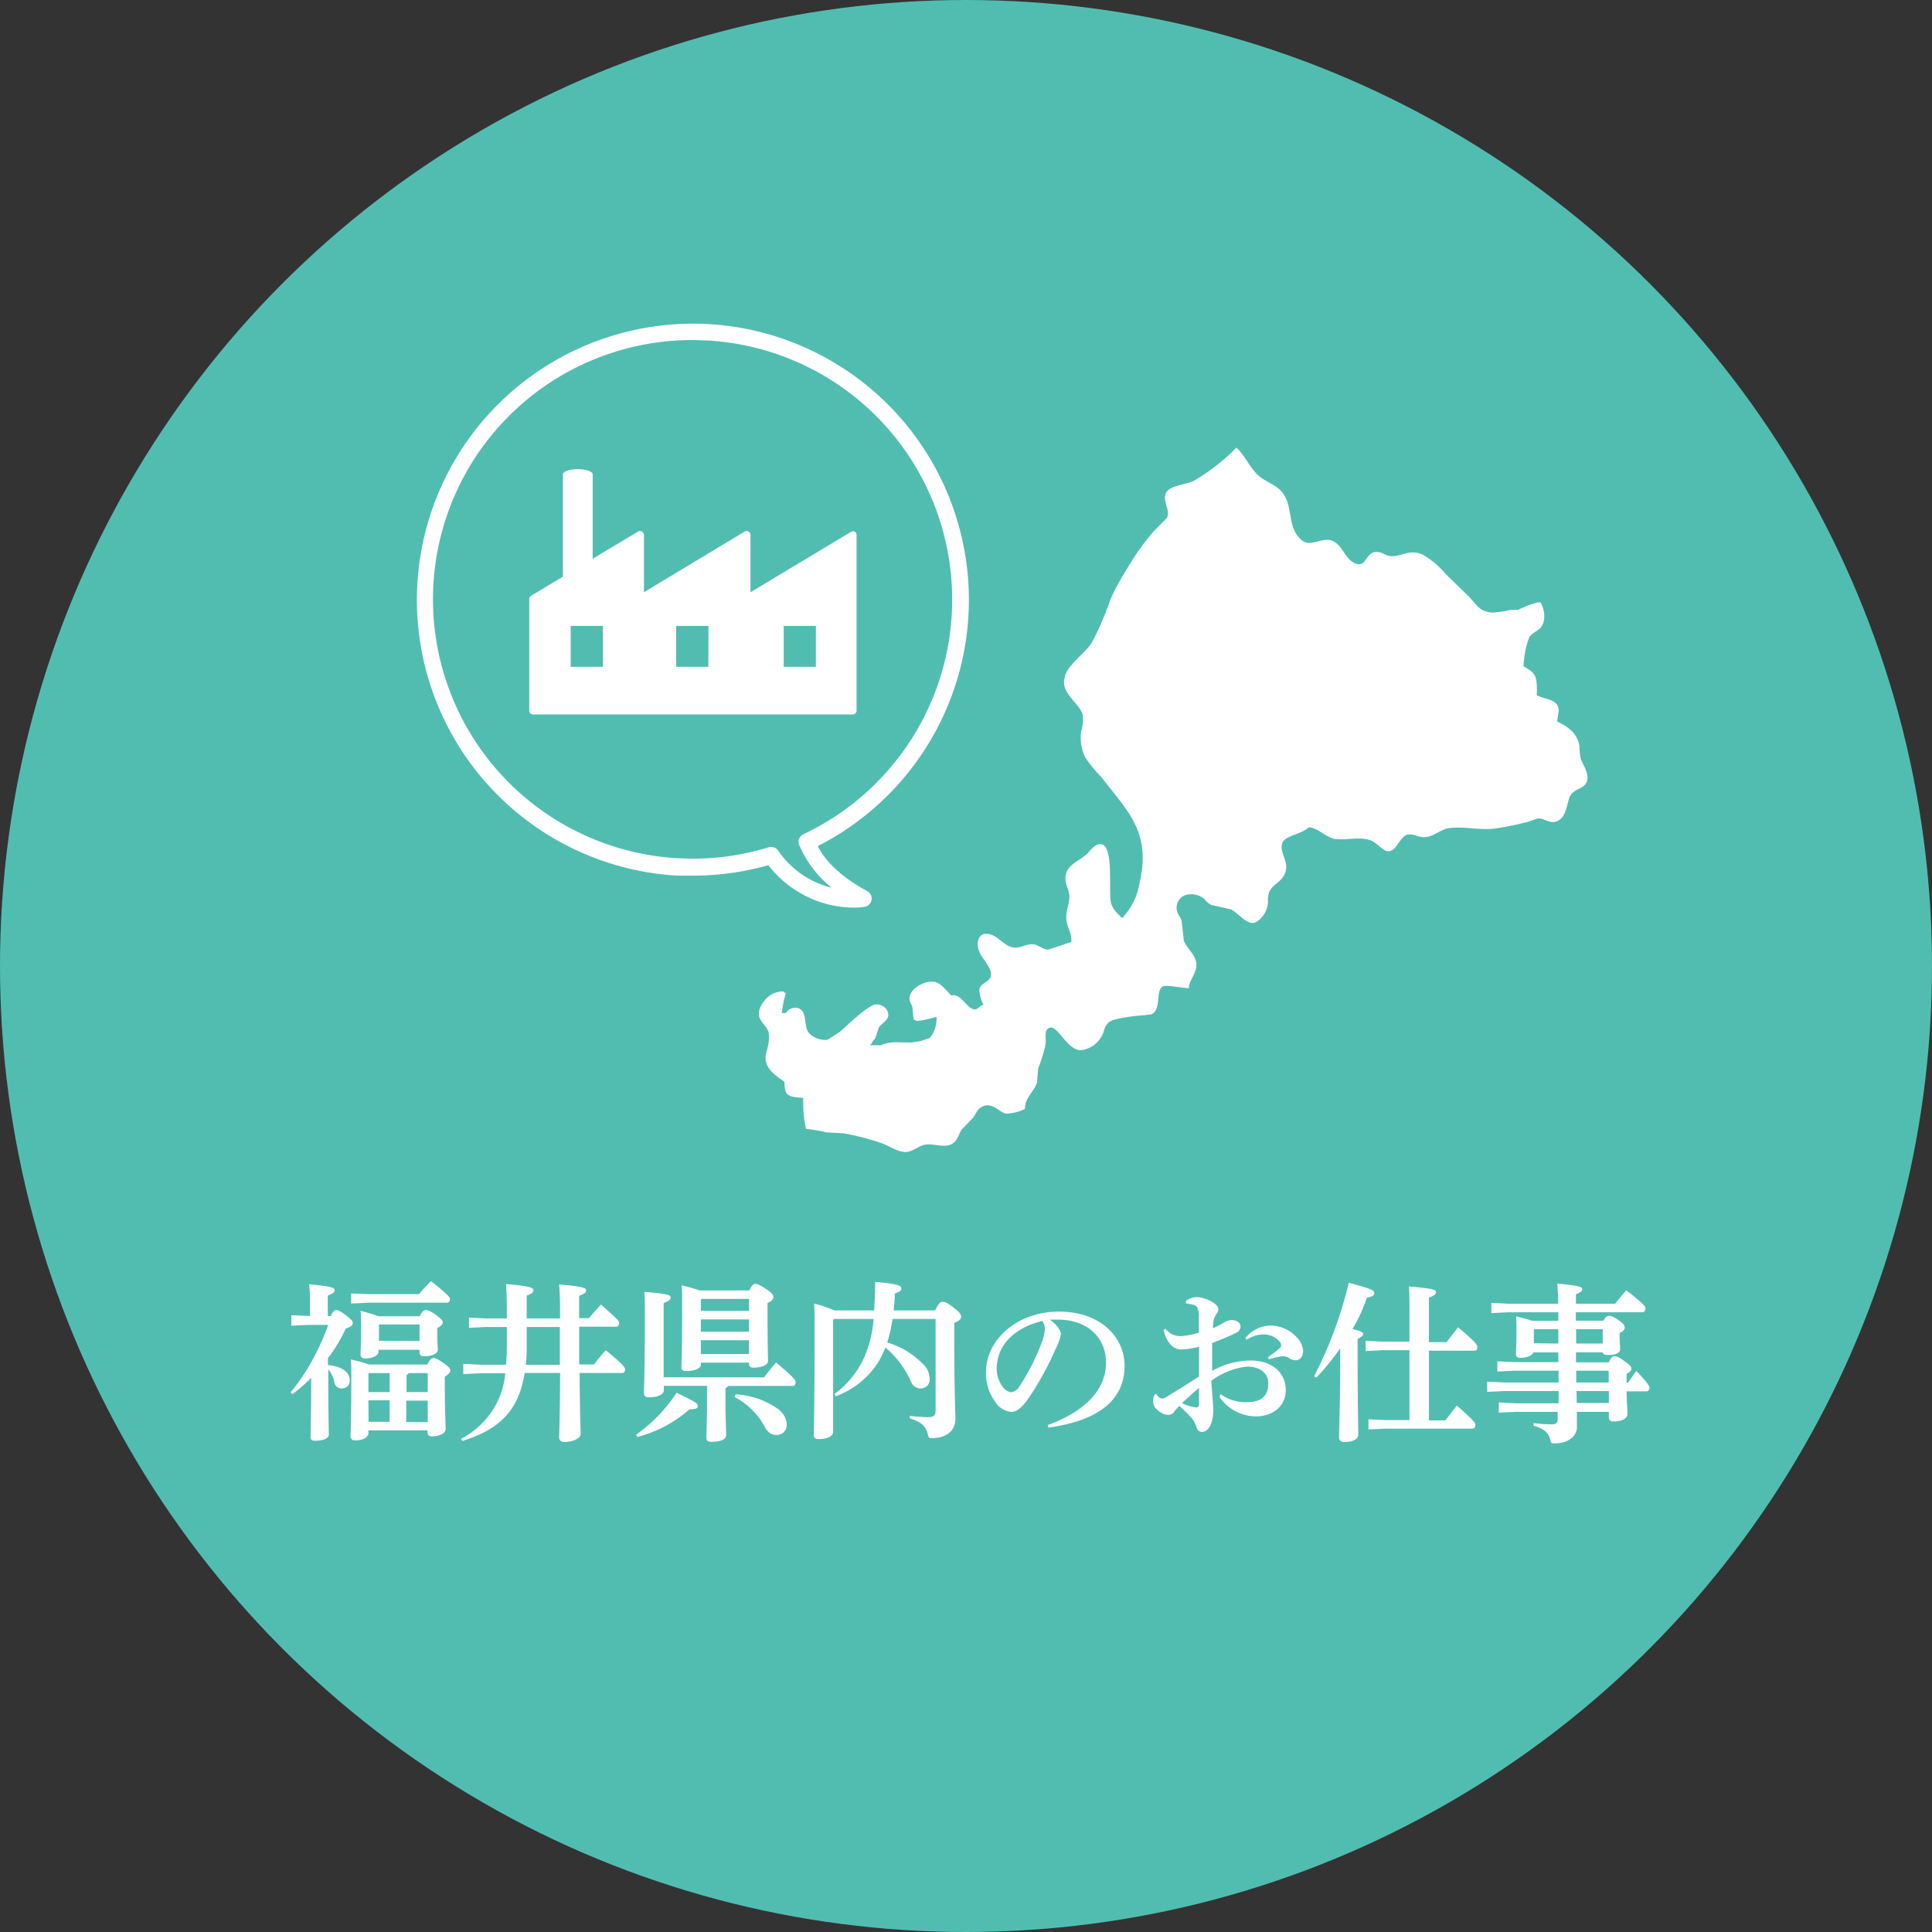
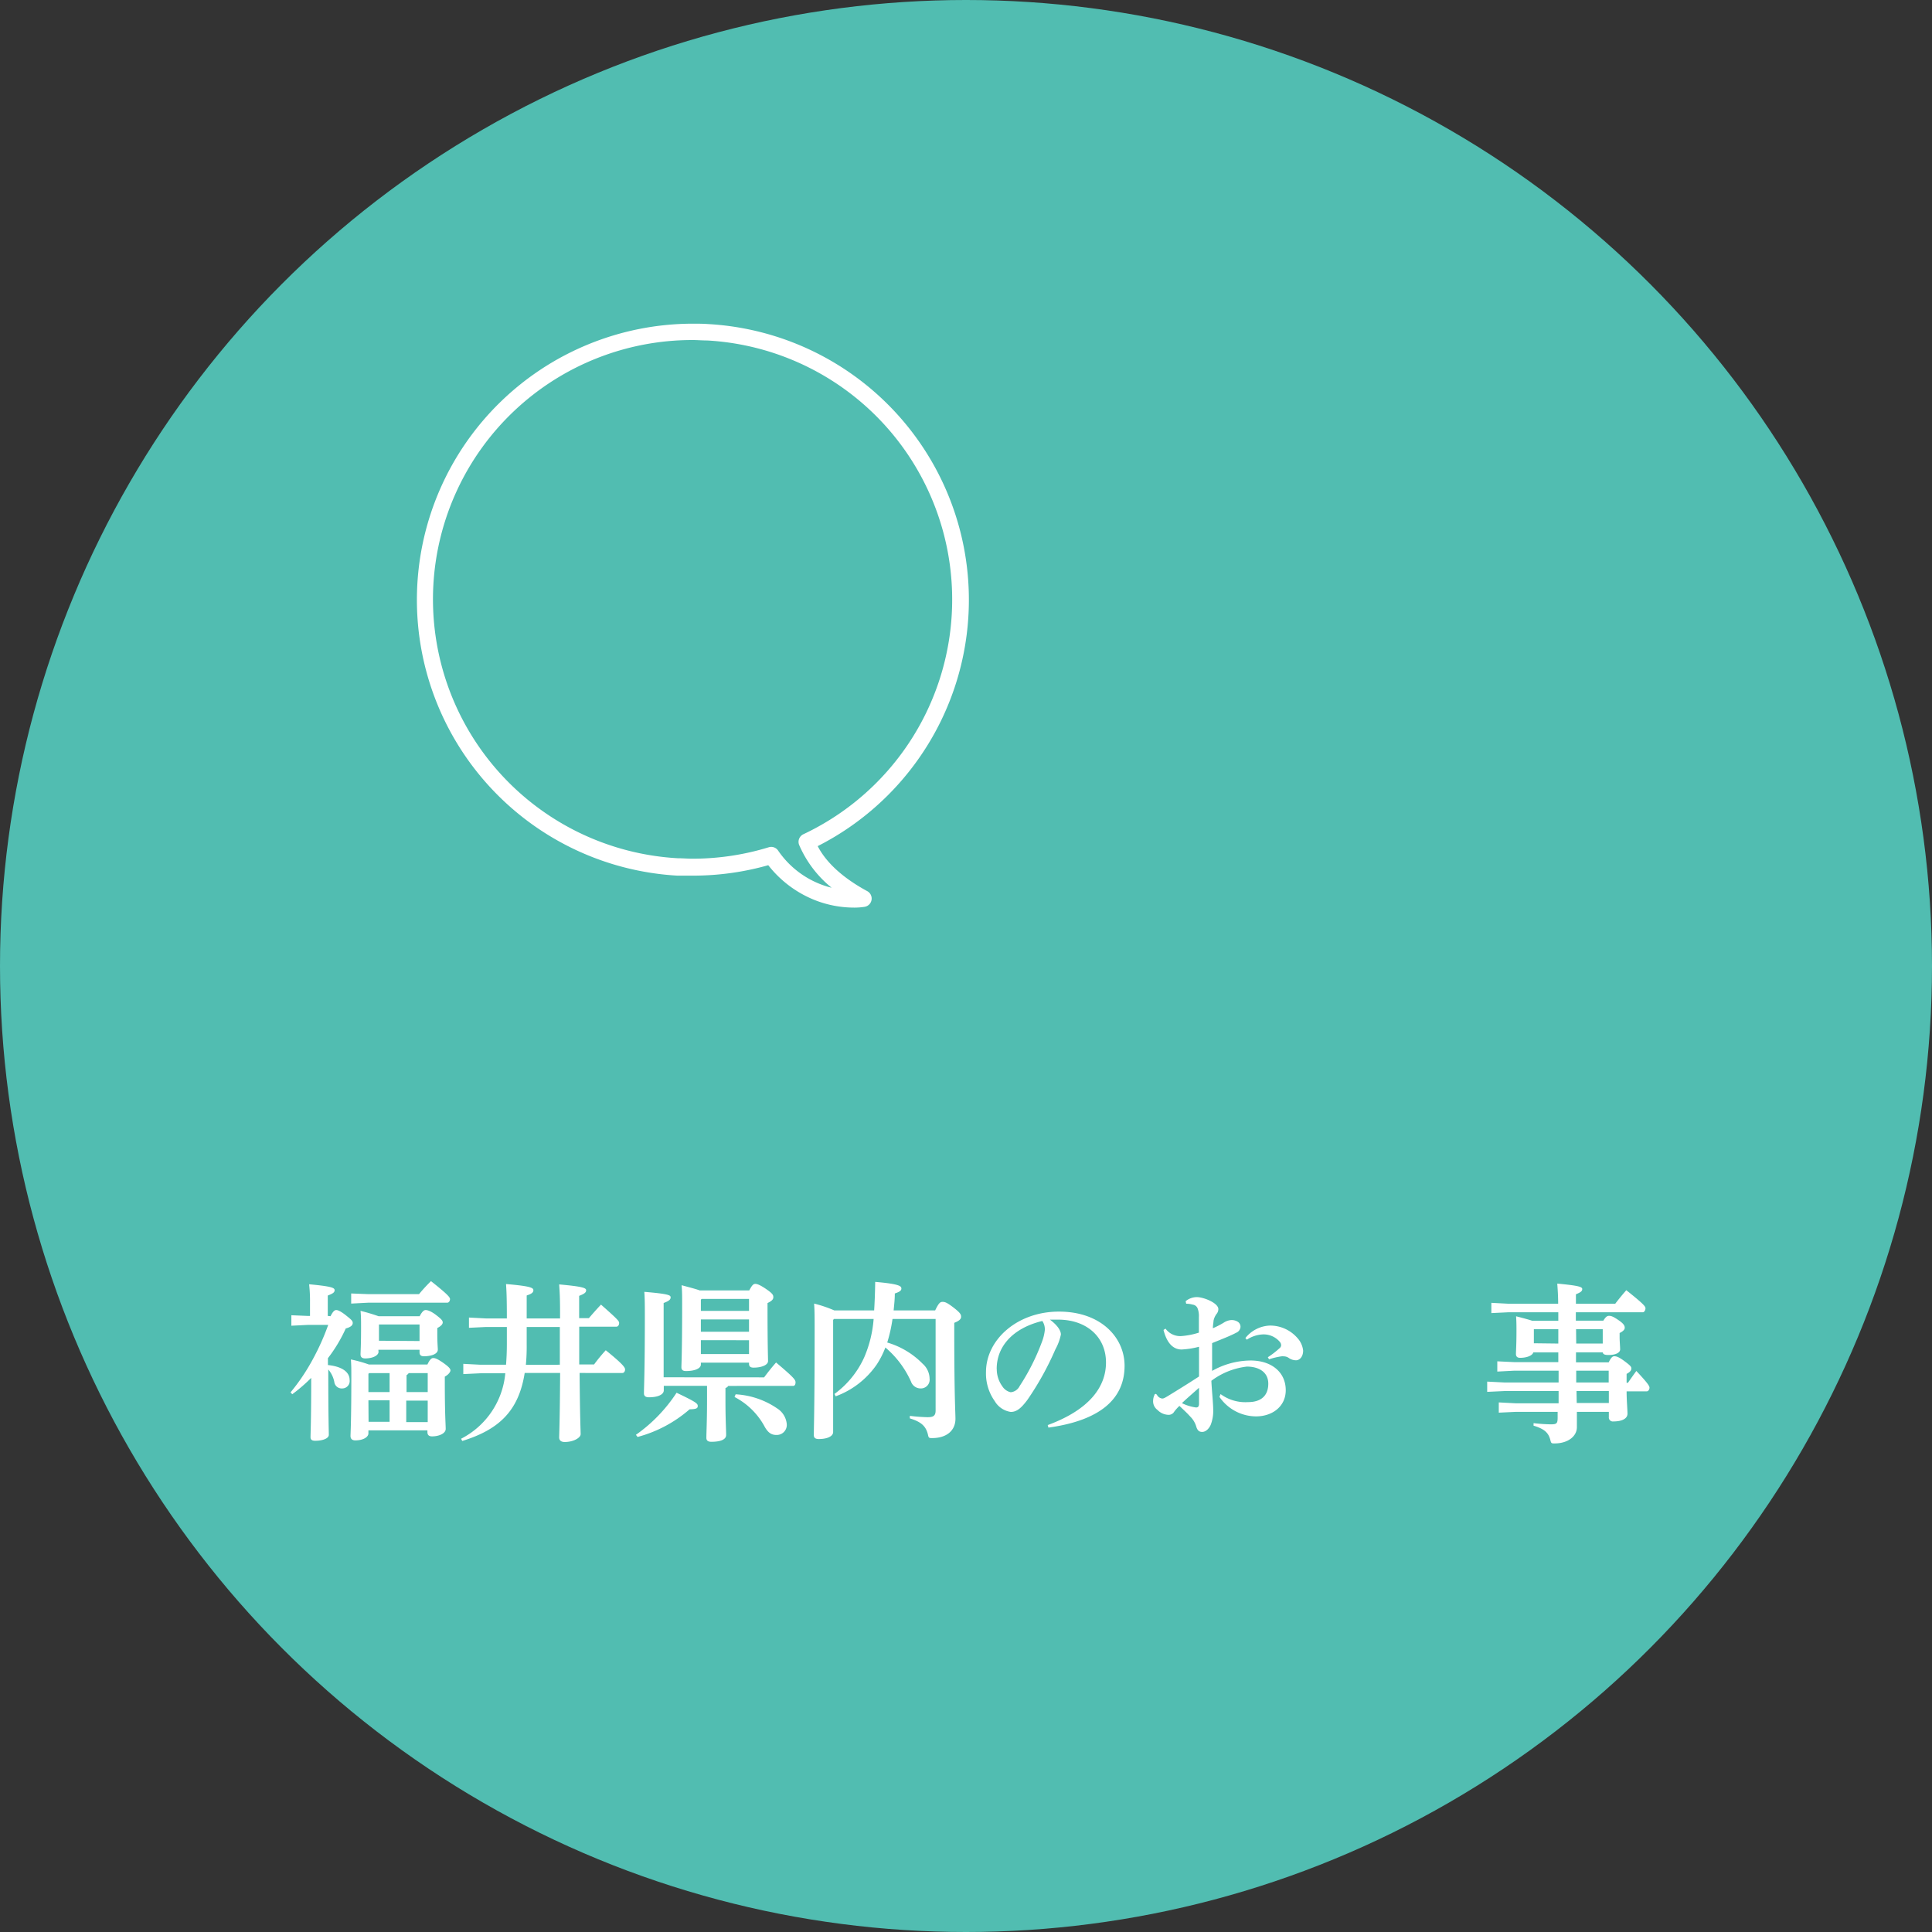
<svg xmlns="http://www.w3.org/2000/svg" viewBox="0 0 260 260">
  <rect x="0" y="0" width="260" height="260" fill="#333333" stroke="none" />
  <defs>
    <style>.cls-1{fill:#51bdb1;}.cls-2,.cls-3,.cls-4{fill:#fff;}.cls-3{fill-rule:evenodd;}.cls-4{stroke:#fff;stroke-linecap:round;stroke-linejoin:round;}</style>
  </defs>
  <g id="レイヤー_2" data-name="レイヤー 2">
    <g id="REQUIREMENTS">
      <circle class="cls-1" cx="130" cy="130" r="130" />
      <path class="cls-2" d="M44.48,177.13c.34-.67.55-.83.78-.83s.67.21,1.33.74.88.71.88,1-.23.55-.94.74a20,20,0,0,1-2.4,4v.92c2,.21,2.92,1,2.92,2a1,1,0,0,1-1,1.15,1,1,0,0,1-1.06-.87,3.62,3.62,0,0,0-.81-1.68v.37c0,6.3.07,7.79.07,8.42,0,.48-.78.8-1.84.8-.41,0-.62-.14-.62-.46,0-.64.09-2.07.09-8a22.1,22.1,0,0,1-2.55,2.2l-.23-.25a27.2,27.2,0,0,0,3-4.46,32.41,32.41,0,0,0,2.07-4.62H41.4l-2.19.11V177l2.19.09h.32v-1.82a20,20,0,0,0-.12-2.44c2.95.28,3.43.46,3.43.79s-.25.46-.92.73v2.74Zm5.1,15.77c0,.46-.64.94-1.77.94-.41,0-.64-.2-.64-.59s.11-1.89.11-7.84c0-1.13,0-1.71-.06-2.46a18.14,18.14,0,0,1,2.43.68h7.87c.32-.68.55-.87.78-.87s.53.07,1.38.67.94.83.94,1-.23.55-.76.83V186c0,4.39.12,5.7.12,6.3s-.88,1-1.84,1c-.39,0-.62-.16-.62-.58v-.23H49.58Zm0-18.74h6.81A21.87,21.87,0,0,1,58,172.41c2.33,1.84,2.56,2.19,2.56,2.42s-.14.48-.37.48H49.56l-2.3.12v-1.36Zm1.36,7.77c0,.44-.69.88-1.8.88-.39,0-.62-.16-.62-.53s.07-1.2.07-3.54c0-1.18,0-1.54-.07-2.33a25,25,0,0,1,2.42.72h5.54c.34-.67.6-.83.8-.83s.65.09,1.41.67.89.78.89,1-.2.48-.73.75v.9c0,1.08.07,1.77.07,2,0,.65-1,.9-1.87.9-.39,0-.59-.16-.59-.53v-.34H50.92Zm1.49,5.41v-2.55H49.68l-.1.09v2.46Zm-2.83,4h2.83v-2.89H49.58Zm6.86-10.87v-2.23H51l0,0v2.19ZM55,184.79a.84.84,0,0,1-.29.27v2.28h2.85v-2.55Zm2.56,6.59v-2.89H54.67v2.89Z" />
      <path class="cls-2" d="M68.1,183.66c.07-.85.11-1.77.11-2.76v-2.32h-2.8l-2.3.11v-1.38l2.3.12h2.8c0-3.11-.06-3.8-.11-4.63,3.24.28,3.68.49,3.68.83s-.3.51-.9.71v3.09h4.49v-.83c0-1.89-.05-2.78-.12-3.75,3.06.28,3.63.46,3.63.78s-.25.49-.94.76v3h1.31c.53-.62,1.06-1.22,1.63-1.82,2.35,2.07,2.44,2.23,2.44,2.48s-.14.49-.37.49h-5c0,1.7,0,3.38,0,5.08h2a23.06,23.06,0,0,1,1.57-1.91c2.3,1.86,2.6,2.32,2.6,2.58s-.14.48-.37.48H78c.05,6.25.14,7.72.14,8.23s-1,1.06-2.14,1.06c-.5,0-.75-.23-.75-.62s.09-2,.13-8.67H70.61c-.81,5.15-3.5,7.63-8.4,9.15l-.16-.3A11,11,0,0,0,68,184.81H64.65l-2.3.11v-1.38l2.3.12Zm7.24,0c0-1.7,0-3.38,0-5.08H70.88V181a26.25,26.25,0,0,1-.11,2.67Z" />
      <path class="cls-2" d="M85.58,193.09a20.84,20.84,0,0,0,5.47-5.66c2.72,1.29,2.85,1.47,2.85,1.79s-.23.42-1.1.44a17.49,17.49,0,0,1-7,3.72Zm17.25-7.73c.48-.64,1-1.31,1.61-2,2.37,2,2.62,2.32,2.62,2.67s-.16.48-.32.48H98a.61.61,0,0,1-.37.28v1.79c0,2.44.09,3.84.09,4.53s-.92.92-2,.92c-.46,0-.66-.19-.66-.53,0-.64.09-2.3.09-5v-2H89.33v.6c0,.57-.78.94-2,.94-.46,0-.67-.18-.67-.53,0-.85.12-2.94.12-10.21,0-1.47,0-2.48-.07-3.45,3.33.28,3.54.46,3.54.74s-.18.48-.94.76v10Zm-2-11.7c.39-.74.57-.88.82-.88s.65.14,1.52.74.9.8.9,1.06-.16.48-.78.78v.6c0,5.26.07,6.69.07,7.21s-.86.88-1.94.88c-.43,0-.62-.16-.62-.51v-.16H94.32v.25c0,.53-.81.88-2,.88-.43,0-.62-.16-.62-.51s.1-1.95.1-8.46c0-1.08,0-1.72-.07-2.58,1.22.33,2,.53,2.43.7Zm-6.51,1.26v1.49h6.48V174.8H94.41Zm0,4.3h6.48v-1.66H94.32Zm0,3h6.48v-1.86H94.32ZM99,187.64a10.94,10.94,0,0,1,5.59,1.9,2.79,2.79,0,0,1,1.29,2.12,1.35,1.35,0,0,1-1.4,1.45c-.65,0-1.15-.28-1.66-1.27A9.66,9.66,0,0,0,98.85,188Z" />
      <path class="cls-2" d="M117.64,176.35c.07-1.11.12-2.37.14-3.84,3.15.27,3.49.55,3.52.85s-.19.48-.88.71c0,.8-.09,1.56-.16,2.28h5.59c.48-1,.67-1.15,1-1.15s.62.11,1.49.78,1,.92,1,1.22-.23.55-.92.82v1c0,9,.16,11.08.16,11.91,0,1.61-1.22,2.6-3.12,2.6-.42,0-.49,0-.58-.46-.27-1.15-.92-1.73-2.44-2.19l0-.34a23.54,23.54,0,0,0,2.37.18c.73,0,1.1-.14,1.1-.89V177.5h-5.8a20.18,20.18,0,0,1-.71,3.17,11,11,0,0,1,4.76,2.85,2.74,2.74,0,0,1,.94,2,1.18,1.18,0,0,1-1.21,1.33,1.37,1.37,0,0,1-1.29-.92,12.9,12.9,0,0,0-3.45-4.59,11.79,11.79,0,0,1-1.15,2.27,11.51,11.51,0,0,1-5.54,4.3l-.16-.32a12.41,12.41,0,0,0,4-4.92,16.08,16.08,0,0,0,1.27-5.17h-5.34l-.11.13v15.09c0,.57-.79.94-1.94.94-.46,0-.66-.18-.66-.53,0-.85.11-3.86.11-14.23,0-1.5,0-2.49-.07-3.47a17.5,17.5,0,0,1,2.72.92Z" />
      <path class="cls-2" d="M141,191.78c5.7-2.1,7.84-5.22,7.84-8.42,0-3.45-2.62-5.77-6.44-5.77-.42,0-.78,0-1.11,0,1.09.81,1.48,1.52,1.48,2a7.06,7.06,0,0,1-.74,2,39.6,39.6,0,0,1-3.79,6.83c-.76,1-1.36,1.59-2.21,1.59a3,3,0,0,1-2.16-1.45,6.4,6.4,0,0,1-1.18-3.91c0-4.35,4.19-8.14,9.82-8.14s8.83,3.47,8.83,7.29c0,4.3-3.06,7.33-10.25,8.32Zm-6.86-7.55a3.93,3.93,0,0,0,.76,2.35,1.78,1.78,0,0,0,1.11.78,1.48,1.48,0,0,0,1.21-.83,29.59,29.59,0,0,0,3-5.95,6.18,6.18,0,0,0,.39-1.61,2,2,0,0,0-.34-1.2C136.29,178.74,134.13,181.2,134.13,184.23Z" />
      <path class="cls-2" d="M164.26,187.61a5.63,5.63,0,0,0,3.7,1.08c1.75,0,2.72-.87,2.72-2.48s-1.34-2.3-2.88-2.3a9.82,9.82,0,0,0-4.78,1.91c.07,1.45.25,3,.25,4a5.08,5.08,0,0,1-.3,1.82c-.16.48-.64,1.08-1.21,1.06-.42,0-.63-.26-.76-.67a3.09,3.09,0,0,0-.81-1.38c-.37-.42-.83-.85-1.47-1.45a5.65,5.65,0,0,0-.8.92.87.87,0,0,1-.69.28,2.1,2.1,0,0,1-1.45-.65,1.44,1.44,0,0,1-.6-1.24,2,2,0,0,1,.18-.78c0-.07.09-.14.16-.14s.14.07.23.21a.92.92,0,0,0,.65.41c.18,0,.32-.07.71-.3,1.24-.76,2.74-1.68,4.25-2.67,0-1.47,0-2.8,0-4a11.44,11.44,0,0,1-2.34.37c-.92,0-1.91-.56-2.44-2.63l.27-.18a2.43,2.43,0,0,0,2.17,1,10.29,10.29,0,0,0,2.32-.46c0-.78,0-1.38,0-2.09a2.83,2.83,0,0,0-.19-1.22.83.83,0,0,0-.64-.46,3.23,3.23,0,0,0-.88-.12l-.07-.34a2.37,2.37,0,0,1,1.5-.55c.94,0,2.9.8,2.9,1.61a1,1,0,0,1-.23.64,2.25,2.25,0,0,0-.42.94c0,.21-.07.44-.09,1a11.26,11.26,0,0,0,1.43-.73,2.18,2.18,0,0,1,1-.37,1.54,1.54,0,0,1,.88.2.79.79,0,0,1,.41.74.92.92,0,0,1-.57.76c-.83.44-1.78.8-3.25,1.4,0,1,0,1.86,0,2.74v1a10.7,10.7,0,0,1,5.17-1.4c2.85,0,4.74,1.59,4.74,4,0,2.16-1.77,3.52-4,3.52a6,6,0,0,1-4.92-2.62Zm-5.2,1.22a6.06,6.06,0,0,0,1.89.58c.23,0,.41-.07.41-.53v-2.12C160.51,187.52,159.62,188.28,159.06,188.83Zm8.54-8.76a4.4,4.4,0,0,1,3.31-1.68,4.85,4.85,0,0,1,3.65,1.63,3,3,0,0,1,.81,1.73c0,.9-.53,1.31-.94,1.31a1.67,1.67,0,0,1-1-.32,1.2,1.2,0,0,0-.67-.21,1.67,1.67,0,0,0-.32,0,10,10,0,0,0-1.66.4l-.16-.28a11.81,11.81,0,0,0,1.56-1.2.55.55,0,0,0,.23-.41.71.71,0,0,0-.18-.46,2.86,2.86,0,0,0-2.32-1,4.31,4.31,0,0,0-2.12.71Z" />
-       <path class="cls-2" d="M176.84,185.22a54.74,54.74,0,0,0,4.67-12.6c2.92.8,3.43,1,3.43,1.38s-.28.48-1,.64a20.5,20.5,0,0,1-1.93,4.21c1.29.32,1.45.51,1.45.67s-.18.39-.76.67v2.18c0,6.32.09,9.84.09,10.69,0,.62-.75,1-1.86,1-.48,0-.73-.23-.73-.6,0-.92.16-4.55.16-11.2v-.8a35.22,35.22,0,0,1-3.22,3.95Zm12.84-3.52h-3.59l-2.3.12v-1.38l2.3.11h3.59v-4c0-1.33,0-2.35-.07-3.43,3.35.3,3.63.46,3.63.76s-.21.48-.94.74v6h2.37c.48-.64,1-1.28,1.56-2,2.35,2,2.58,2.33,2.58,2.67s-.17.48-.33.48H192.3v9.38h2.2c.49-.62,1-1.28,1.55-2,2.27,2,2.5,2.32,2.5,2.58s-.11.53-.37.53H186.46l-2.3.11V191l2.3.11h3.22Z" />
      <path class="cls-2" d="M203.8,184.46l-2.3.12V183.2l2.3.11h5.91V182h-3.36c-.11.39-.8.73-1.79.73-.37,0-.55-.18-.55-.53s.07-1.26.07-3.06c0-.66,0-1.24-.05-2,1.06.27,1.75.46,2.16.6h3.52V176.6H203l-2.3.11v-1.38l2.3.12h6.69c0-1.11-.07-2-.12-2.71,2.83.27,3.36.43,3.36.73s-.2.44-.85.71v1.27h5.29c.46-.6.92-1.17,1.49-1.82,2.4,1.91,2.58,2.19,2.58,2.44s-.16.53-.37.53h-9v1.13h3.7c.35-.58.56-.65.76-.65s.46,0,1.34.62c.71.49.78.76.78,1s-.26.48-.69.69v.55c0,.64.07,1.24.07,1.66s-.56.75-1.57.75c-.53,0-.73-.11-.78-.36h-3.59v1.35h4.4c.34-.71.55-.82.75-.82s.49,0,1.38.66.92.78.92,1-.16.46-.64.71v1.2h.18c.4-.58.74-1.06,1.13-1.59,1.7,1.8,1.77,2.07,1.77,2.26s-.14.48-.37.48h-2.71c0,1.17.12,2.48.12,3,0,.71-.81,1.05-1.89,1.05a.54.54,0,0,1-.62-.6V190h-4.3c0,1.06,0,1.7,0,2.07,0,1.22-1.2,2.18-3,2.18-.41,0-.46,0-.57-.46-.26-1-.81-1.49-2.26-1.93l0-.34a21.91,21.91,0,0,0,2.32.16c.78,0,.92-.1.92-.9V190H204l-2.3.11v-1.38l2.3.12h5.75V187.2h-7.27l-2.34.11v-1.38l2.34.12h7.27v-1.59Zm5.91-3.65v-1.93h-3.29l0,0v1.89Zm2.41,0h3.57v-1.93H212.1Zm0,3.65c0,.53,0,1.06,0,1.59h4.37v-1.59Zm.07,4.35h4.32V187.2h-4.35Z" />
-       <path class="cls-3" d="M184.43,113.08c.72.24,1.77,1.5,2.38,1.49,1.2,0,1.57-2.14,2.72-2.27.82-.09,1.46.46,2.31.36,1.21-.14,2.07-1.09,3.29-1.23,2.07-.23,4,.34,6.13.06a39.56,39.56,0,0,0,4.33-.89l1.31-.45c.91-.08,1.55.7,2.48.42,1.41-.43,1.41-2.22,1.87-3.33s1.82-1,2.25-1.95c.48-1.08-.43-2.25-.77-3.16a10.09,10.09,0,0,1-.18-1.76c-.33-1.73-1.5-2.57-3-3.27l.21-1.45c0-1.58-1.75-1.49-2.74-2-.31,0-.19-.3-.19-.55,0-2.13-.15-2.5-1.8-3.43a12.54,12.54,0,0,1,.75-3.86c.23-.48.94-.82,1.33-1.13,1-.84.81-2.5.27-3.51,0-.47-2.72.69-3.08.91a4.86,4.86,0,0,0-1.81.18l-1.44.18a3.38,3.38,0,0,1-1.41-.27c-.88-.42-1.4-1.36-2.08-2l-3-2.91a11.34,11.34,0,0,0-3.11-2.62c-1.77-.8-2.81.29-4.26.2-.88-.06-1.32-.76-2.32-.51s-1.11,1.86-2.21,1.58c-1.58-.41-1.8-2.23-3.09-3-1.44-.87-3.11.83-4.36-.19-1.94-1.57-1.21-4.2-2.4-6.1-.86-1.4-2.33-1.61-3.48-2.65s-1.76-2.63-2.94-3.73a27.63,27.63,0,0,1-5.66,4.43c-1.07.56-2.69.54-3.59,1.35a2.56,2.56,0,0,1-.2.26c-.6,1.13.67,2.4.07,3.45l-1.76,1.78a33.71,33.71,0,0,0-3.59,5.06,29.13,29.13,0,0,0-2.23,4.11,38.43,38.43,0,0,1-2.51,5.81c-.91,1.45-3.19,2.94-3.61,4.5,0,.18-.07.36-.11.54-.17,1.91,1.89,3,2.48,4.55a5.27,5.27,0,0,1-.18,2.32,6,6,0,0,0,.56,3.55,20,20,0,0,0,2.17,2.65c3.64,4.69,6.7,7.44,5.13,14.21a8.83,8.83,0,0,1-2.15,4.52v.18c-.34,0-.54-.3-.75-.52a3.17,3.17,0,0,1-.95-1.49c-.35-1.56.4-7.56-1.25-7.87-.92-.18-1.53.87-2.11,1.4-1.13,1-2.9,1.43-2.76,3.41.06.77.49,1.36.52,2.18,0,1.2-.54,2-.39,3.24.11,1,.78,1.79.64,2.91l-3,1c-.8.1-1.36-.64-2.13-.69-1-.08-1.67.58-2.67.42-1.37-.22-2.1-1.73-3.5-1.82l-.43,0a1.18,1.18,0,0,0-.8.9c-.44,1.72,1.53,3,1.72,4.34s-1.46,1.2-1.56,2.31a5.15,5.15,0,0,0,.57,2c-.5,0-.74.78-1.4.57-1-.32-1.68-2.15-2.94-1.83-.11,0-1.27-1.65-2.22-1.83-1.27-.24-3.34.82-3.41,2.2,0,.48.25.76.38,1.14.07.58.12,1.16.18,1.74h.18c0,.49,2.52-.3,2.9-.36a4,4,0,0,1-.91,2.83l-1.26.42-1.27.19c-1.3,0-2.93-.21-4,.36h-1.45v-.18h.18c0-.32.33-.52.47-.77.17-.48.32-.95.48-1.43.51-.75,1.62-1.06,1.17-2.21a1.64,1.64,0,0,0-1.72-.88c-1.3.41-3.57,2.7-4.72,3.69l-1.65,1.05a3,3,0,0,1-2.5-.93c-.78-.92-.07-3.17-1.69-3.38a1.52,1.52,0,0,0-1.4.7h-.55a18.06,18.06,0,0,1,.55-2.71h-.19c0-.44-1.4,0-1.64.17-1,.49-2.31,2.2-1.6,3.43.35.59,1,1.16,1.13,1.84a6.22,6.22,0,0,1-.33,2.53c-.52,2,1,3,2.44,4,0,2,.56,2,2.53,2.17a17.33,17.33,0,0,0,.36,4.16,22.81,22.81,0,0,1,2.72.47l2.34.14a32.48,32.48,0,0,1,4.87,1.24c1.13.33,2.21,1.22,3.45,1.27,1,0,1.75-.85,2.73-1s2.44.43,3.38,0,1-1.31,1.45-2l1.48-1.53c.44-.53.63-1.26,1.29-1.57,1.42-.7,2.37.85,3.27.94a6.16,6.16,0,0,0,2.49-.64c0-1.6,1.39-2.48,1.65-3.65,0-.59.09-1.19.13-1.79a19.94,19.94,0,0,0,1-3.27c.08-.6-.17-1.6.23-2,1.26-1.34,2.69,3.43,4.94,2.74a3.69,3.69,0,0,0,2.72-2.67,2.12,2.12,0,0,1,.69-1.07c.7-.48,3.39-.81,4.37-.87l1.24-.13c1.45-.57.57-3.09,1.54-3.75.4-.28,2.83.2,3.55.22,0-1.11,1.15-2,1-3.42-.15-1.13-1.31-2-1.68-3-.09-.87-.19-1.74-.29-2.61-.1-.53-.5-.86-.62-1.33a1.84,1.84,0,0,1,1.11-2.17,2.8,2.8,0,0,1,2.57.52,2.89,2.89,0,0,0,.91.8l2.62.59c1,.41,2.39,2.47,3.55,1.64a3.37,3.37,0,0,0,1.48-2.6,3.48,3.48,0,0,1,.17-1.39c.62-1.26,2.06-1.39,2.27-3.15.15-1.21-1-2.45-.46-3.53.46-.9,2.6-1.12,3.49-2h.18c1.19.2,2.06,1.26,3.27,1.55C181.12,113.11,182.93,112.56,184.43,113.08Z" />
      <path class="cls-4" d="M109.58,120.56a14.49,14.49,0,0,1-6-4.7,36.75,36.75,0,0,1-10.33,1.48c-.69,0-1.38,0-2.07,0a36.67,36.67,0,0,1,2-73.28c.69,0,1.38,0,2.07.05a36.67,36.67,0,0,1,14.13,69.53c1.11,2.5,3.55,4.81,7.1,6.73a.63.63,0,0,1-.19,1.17,8.27,8.27,0,0,1-1.46.1A13.9,13.9,0,0,1,109.58,120.56ZM57.82,78.71A35.41,35.41,0,0,0,91.21,116c.67,0,1.34.06,2,.06a35.45,35.45,0,0,0,10.39-1.56.62.62,0,0,1,.69.23A12.8,12.8,0,0,0,114,120.3a14.53,14.53,0,0,1-6-6.8.63.63,0,0,1,.33-.78,35.42,35.42,0,0,0-13.13-67.4c-.67,0-1.34-.06-2-.06A35.41,35.41,0,0,0,57.82,78.71Z" />
      <rect class="cls-1" x="74.54" y="82.71" width="37.52" height="9.14" />
-       <path class="cls-2" d="M115.07,71.57a.55.55,0,0,0-.54,0L101,79.7V72a.52.52,0,0,0-.27-.46.53.53,0,0,0-.53,0L86.66,79.7V72a.52.52,0,0,0-.27-.46.53.53,0,0,0-.53,0l-6.1,3.65V63.83c0-.38-.88-.69-2-.69s-2,.31-2,.69V77.6l-4.28,2.57a.52.52,0,0,0-.26.45v15a.53.53,0,0,0,.53.53h43a.52.52,0,0,0,.52-.53V72A.53.53,0,0,0,115.07,71.57ZM81.14,89.74H76.8V84.23h4.34Zm14.19,0H91V84.23h4.34Zm14.47,0h-4.33V84.23h4.33Z" />
    </g>
  </g>
</svg>